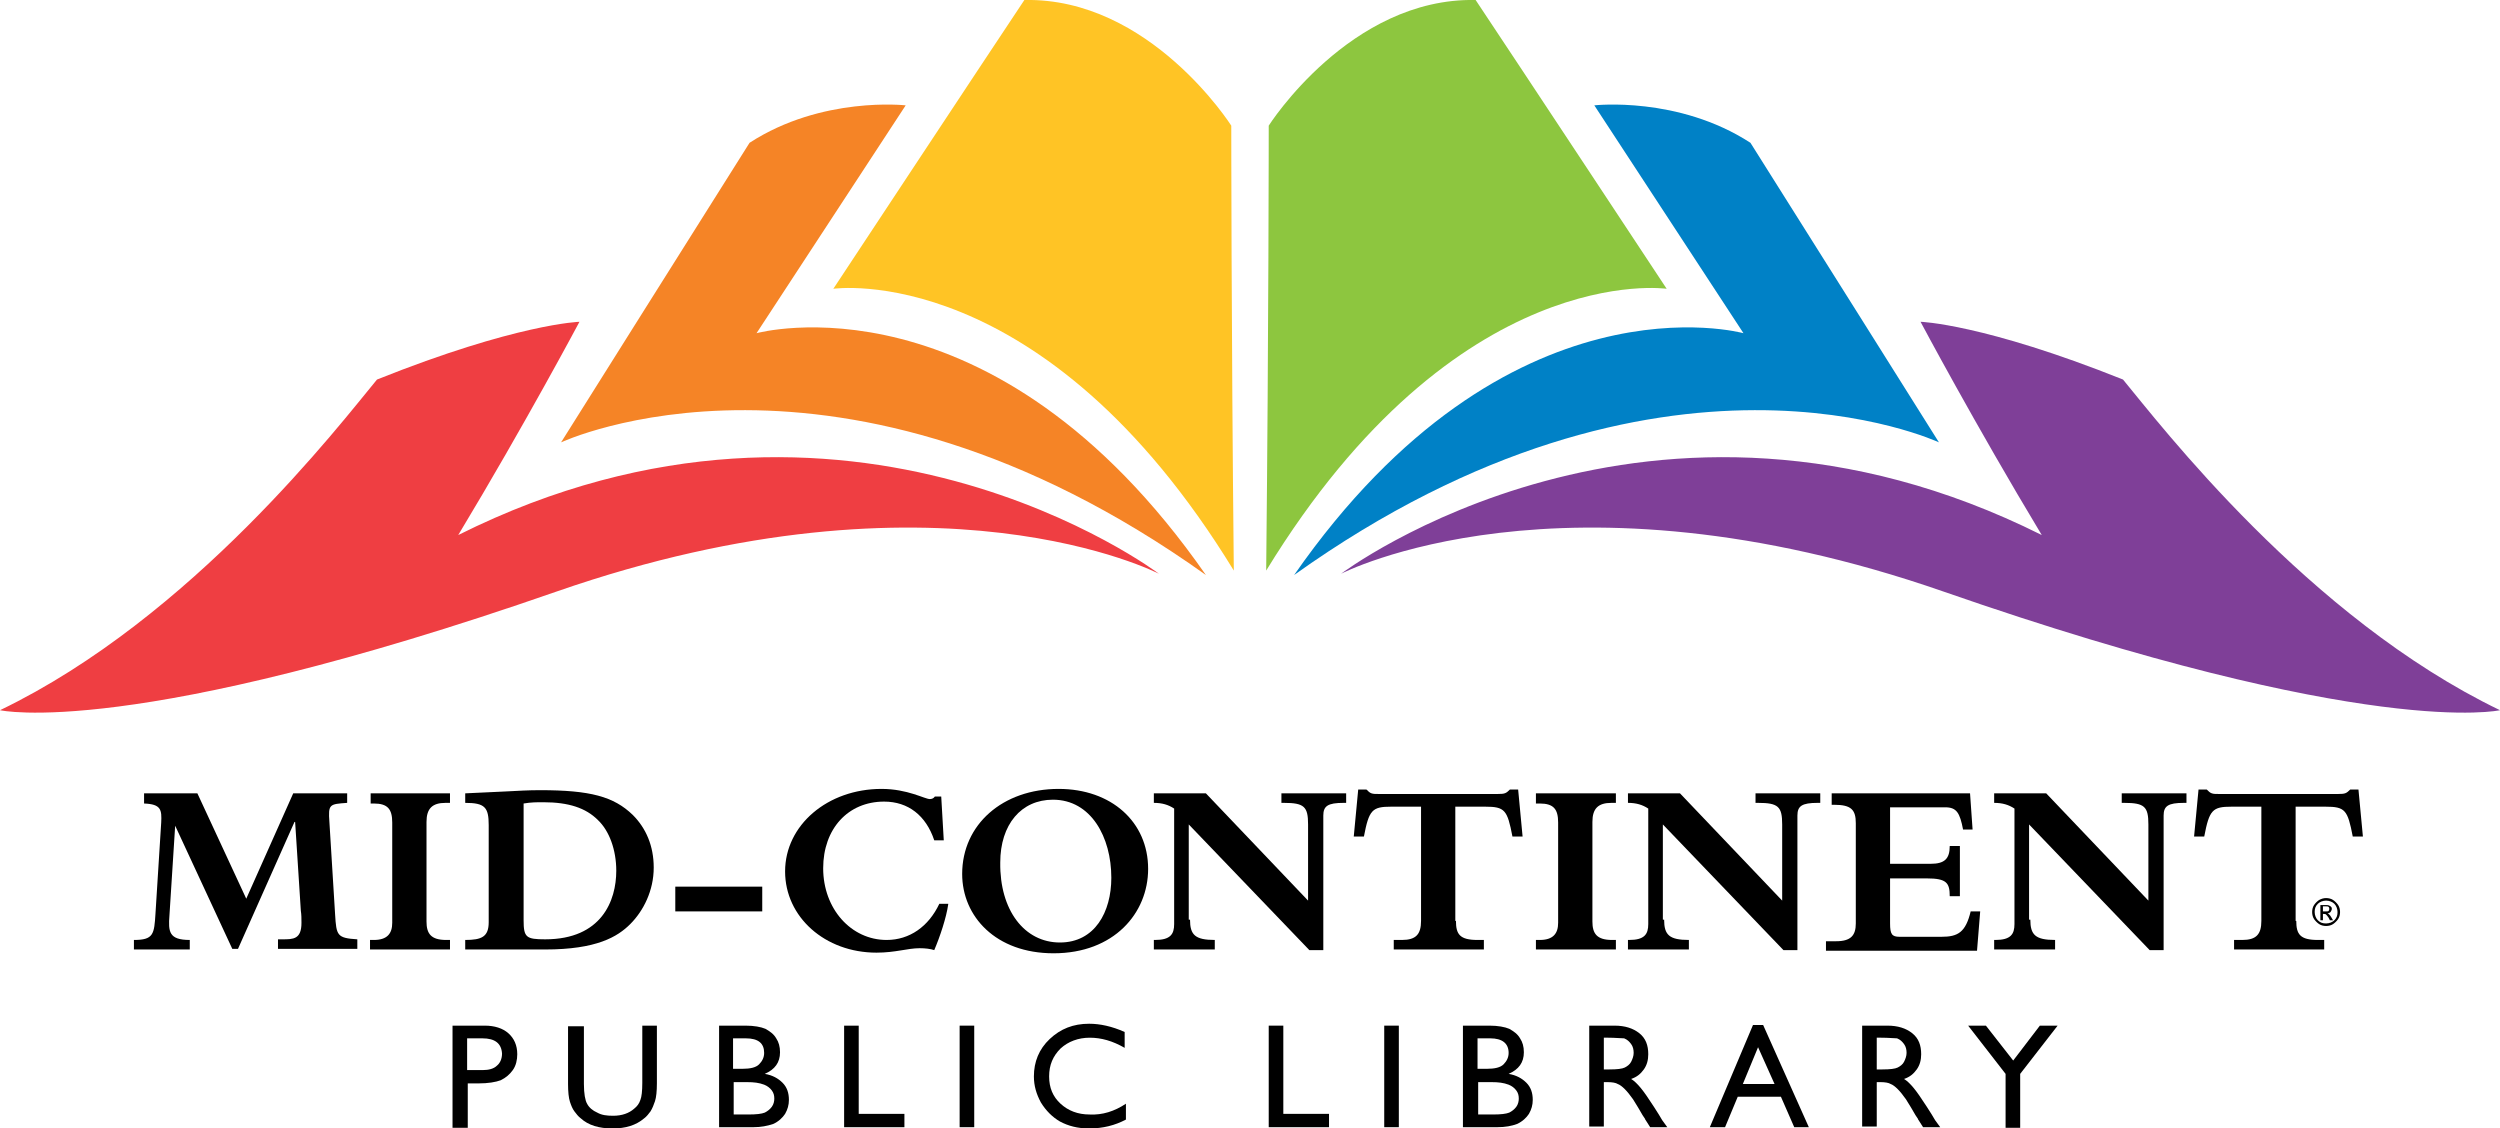
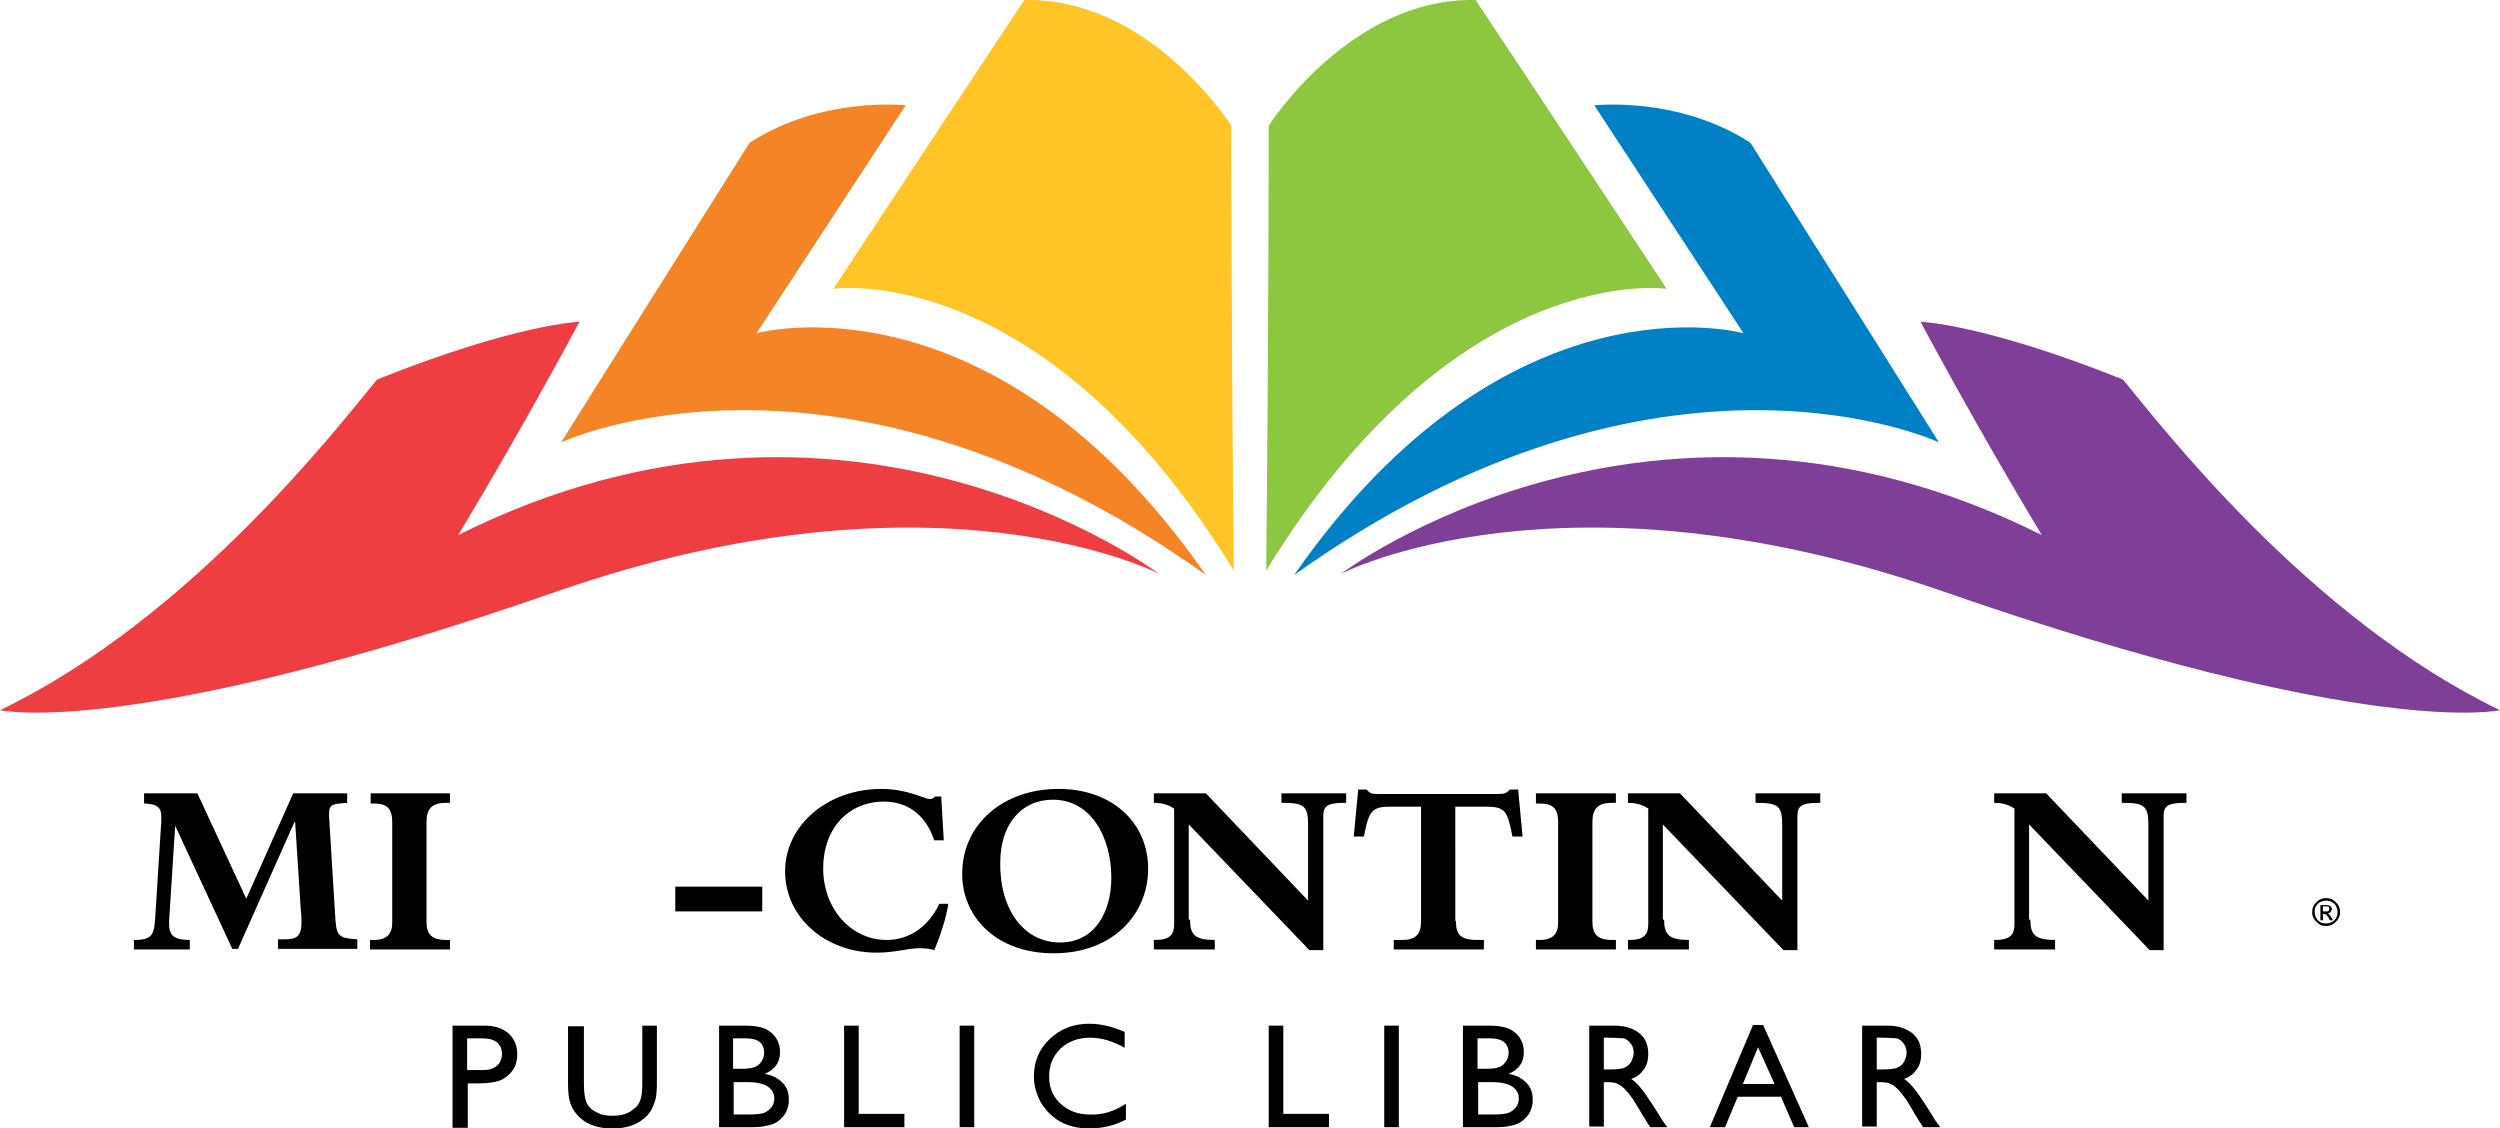
<svg xmlns="http://www.w3.org/2000/svg" version="1.1" id="Layer_1" x="0px" y="0px" viewBox="0 0 393.9 177.8" style="enable-background:new 0 0 393.9 177.8;">
  <g>
    <path d="M27.6,130.1L27.6,130.1l-0.9,14.1c-0.2,2.6-0.1,3.9,3.2,3.9v1.5h-8.8v-1.5c3.1,0,3.2-0.9,3.4-4.2l0.9-14.3   c0.1-2,0-2.9-2.7-3V125h8.4l7.7,16.6l7.4-16.6h8.5v1.5c-2.8,0.2-3,0.2-2.8,3l0.9,14.6c0.2,3.3,0.3,3.7,3.5,3.9v1.5H43.8v-1.5h0.7   c1.7,0,3,0,3-2.6c0-0.6,0-1.3-0.1-1.9l-0.9-14h-0.1l-8.9,20h-0.9L27.6,130.1z" />
    <path d="M58.3,125h12.6v1.5h-0.7c-2.1,0-3,0.9-3,3v15.7c0,1.9,0.7,2.9,3.1,2.9h0.6v1.5H58.3v-1.5h0.6c2.1,0,2.9-1,2.9-2.7v-15.8   c0-2.1-0.7-3-2.9-3h-0.5V125z" />
-     <path d="M73.3,125c2.1-0.1,4.6-0.2,6.4-0.3c2-0.1,3.5-0.2,5.4-0.2c7.9,0,11.6,1,14.6,3.9c2.1,2.1,3.3,4.9,3.3,8.3   c0,3.6-1.6,6.8-3.7,8.9c-2,2-5.3,4-13.4,4H73.3v-1.5c2.6,0,3.7-0.5,3.7-2.8V130c0-2.8-0.6-3.5-3.7-3.5V125z M82.5,145   c0,2.7,0.4,3,3.4,3c8.9,0,11.2-6.1,11.2-10.8c0-3.3-1.1-6.3-2.9-8c-1.9-1.9-4.6-2.8-8.6-2.8c-1.1,0-1.9,0-3.1,0.2V145z" />
    <path d="M106.4,139.7h13.7v3.9h-13.7V139.7z" />
    <path d="M149.4,142.5c-0.3,2.1-1.3,5.1-2.2,7.2c-0.6-0.2-1.4-0.3-2.3-0.3c-1.9,0-3.8,0.7-6.8,0.7c-8.1,0-14.4-5.6-14.4-12.8   c0-7.3,6.7-13,15.2-13c4.1,0,6.8,1.6,7.6,1.6c0.3,0,0.6-0.1,0.8-0.4h1l0.4,6.9h-1.5c-1.3-3.9-4.1-6.1-7.9-6.1   c-5.7,0-9.6,4.3-9.6,10.5c0,6.4,4.4,11.3,10,11.3c3.6,0,6.6-2.1,8.3-5.7H149.4z" />
    <path d="M166.8,124.3c8.3,0,14.1,5.2,14.1,12.6c0,7-5.4,13.3-14.9,13.3c-9.1,0-14.4-5.8-14.4-12.5   C151.6,129.9,158,124.3,166.8,124.3z M167,148.5c5.5,0,8.1-4.8,8.1-10.2c0-6.4-3.2-12.3-9.2-12.3c-5,0-8.3,3.9-8.3,9.9   C157.5,143.4,161.4,148.5,167,148.5z" />
    <path d="M187.5,144.9c0,2.4,0.8,3.2,3.9,3.2v1.5h-9.6v-1.5h0.2c2.4,0,3-0.9,3-2.5v-18.2c-0.9-0.6-1.9-0.9-3.2-0.9V125h8.2   l16.1,16.9v-12c0-2.8-0.6-3.4-3.8-3.4h-0.4V125h10.2v1.5h-0.4c-2.5,0-3.2,0.5-3.2,2v21.2h-2.2l-19-19.8V144.9z" />
    <path d="M229.4,145.1c0,2.1,0.6,3,3.4,3h1v1.5h-14.2v-1.5h1.3c2.2,0,3-0.9,3-3v-18h-4.7c-3,0-3.5,0.5-4.3,4.7h-1.6l0.7-7.4h1.3   c0.3,0.3,0.5,0.5,0.8,0.6c0.3,0.1,0.6,0.1,1.1,0.1h18.8c1.1,0,1.3-0.1,1.9-0.7h1.3l0.7,7.4h-1.6c-0.8-4.2-1.2-4.7-4.3-4.7h-4.7   V145.1z" />
    <path d="M242,125h12.6v1.5h-0.7c-2.1,0-3,0.9-3,3v15.7c0,1.9,0.7,2.9,3.1,2.9h0.6v1.5H242v-1.5h0.6c2.1,0,2.9-1,2.9-2.7v-15.8   c0-2.1-0.7-3-2.9-3H242V125z" />
    <path d="M262.2,144.9c0,2.4,0.8,3.2,3.9,3.2v1.5h-9.6v-1.5h0.2c2.4,0,3-0.9,3-2.5v-18.2c-0.9-0.6-1.9-0.9-3.2-0.9V125h8.2   l16.1,16.9v-12c0-2.8-0.6-3.4-3.8-3.4h-0.4V125h10.2v1.5h-0.4c-2.5,0-3.2,0.5-3.2,2v21.2h-2.2l-19-19.8V144.9z" />
-     <path d="M306.5,127.2h-8.7v8.9h6.4c2.2,0,3-0.8,3-2.8h1.6v7.9h-1.6c0-2.1-0.5-2.8-3.6-2.8h-5.8v7.1c0,1.7,0.3,2.1,1.5,2.1h6.6   c2.6,0,3.8-0.7,4.6-4h1.5l-0.5,6.2h-23.8v-1.5h1.6c2.3,0,3.1-0.9,3.1-2.8v-15.8c0-2.1-0.7-2.9-3.4-2.9h-0.4V125h21.8l0.4,5.7h-1.5   C308.8,128.1,308.3,127.2,306.5,127.2z" />
    <path d="M319.9,144.9c0,2.4,0.8,3.2,3.9,3.2v1.5h-9.6v-1.5h0.2c2.4,0,3-0.9,3-2.5v-18.2c-0.9-0.6-1.9-0.9-3.2-0.9V125h8.2   l16.1,16.9v-12c0-2.8-0.6-3.4-3.8-3.4h-0.4V125h10.2v1.5h-0.4c-2.5,0-3.2,0.5-3.2,2v21.2h-2.2l-19-19.8V144.9z" />
-     <path d="M361.8,145.1c0,2.1,0.6,3,3.4,3h1v1.5H352v-1.5h1.3c2.2,0,3-0.9,3-3v-18h-4.7c-3,0-3.5,0.5-4.3,4.7h-1.6l0.7-7.4h1.3   c0.3,0.3,0.5,0.5,0.8,0.6c0.3,0.1,0.6,0.1,1.1,0.1h18.8c1.1,0,1.3-0.1,1.9-0.7h1.3l0.7,7.4h-1.6c-0.8-4.2-1.2-4.7-4.3-4.7h-4.7   V145.1z" />
  </g>
  <g>
    <path d="M71.3,177.6v-16h5.1c1.5,0,2.8,0.4,3.7,1.2c0.9,0.8,1.4,1.9,1.4,3.3c0,0.9-0.2,1.8-0.7,2.5c-0.5,0.7-1.1,1.2-1.9,1.6   c-0.8,0.3-2,0.5-3.5,0.5h-1.7v7H71.3z M76,163.6h-2.4v5h2.5c0.9,0,1.7-0.2,2.2-0.7c0.5-0.4,0.8-1.1,0.8-1.9   C79,164.4,78,163.6,76,163.6z" />
    <path d="M101.2,161.6h2.3v9.1c0,1.2-0.1,2.2-0.3,2.8c-0.2,0.6-0.4,1.1-0.7,1.6c-0.3,0.4-0.6,0.8-1,1.1c-1.3,1.1-2.9,1.6-5,1.6   c-2.1,0-3.8-0.5-5-1.6c-0.4-0.3-0.7-0.7-1-1.1c-0.3-0.4-0.5-0.9-0.7-1.5c-0.2-0.6-0.3-1.6-0.3-2.8v-9.1H92v9.1   c0,1.5,0.2,2.6,0.5,3.1c0.3,0.6,0.9,1.1,1.6,1.4c0.7,0.4,1.5,0.5,2.5,0.5c1.4,0,2.5-0.4,3.3-1.1c0.5-0.4,0.8-0.8,1-1.4   c0.2-0.5,0.3-1.4,0.3-2.7V161.6z" />
    <path d="M118.7,177.6h-5.4v-16h4.2c1.3,0,2.4,0.2,3.1,0.5c0.7,0.4,1.3,0.8,1.7,1.5c0.4,0.6,0.6,1.3,0.6,2.2c0,1.6-0.8,2.7-2.4,3.4   c1.2,0.2,2.1,0.7,2.8,1.4c0.7,0.7,1,1.6,1,2.7c0,0.8-0.2,1.5-0.6,2.2c-0.4,0.6-1,1.2-1.9,1.6C120.9,177.4,119.9,177.6,118.7,177.6z    M117.5,163.6h-2v4.8h1.5c1.2,0,2.1-0.2,2.6-0.7c0.5-0.5,0.8-1.1,0.8-1.8C120.4,164.4,119.5,163.6,117.5,163.6z M117.7,170.5h-2.1   v5.1h2.3c1.3,0,2.1-0.1,2.6-0.3c0.4-0.2,0.8-0.5,1.1-0.9c0.3-0.4,0.4-0.9,0.4-1.3c0-0.5-0.1-0.9-0.4-1.3c-0.3-0.4-0.7-0.7-1.2-0.9   C119.6,170.6,118.8,170.5,117.7,170.5z" />
    <path d="M133,161.6h2.3v13.9h7.2v2.1H133V161.6z" />
    <path d="M151.2,161.6h2.3v16h-2.3V161.6z" />
    <path d="M177.4,173.9v2.5c-1.7,0.9-3.6,1.4-5.8,1.4c-1.8,0-3.3-0.4-4.6-1.1c-1.2-0.7-2.2-1.7-3-3c-0.7-1.3-1.1-2.6-1.1-4.1   c0-2.3,0.8-4.3,2.5-5.9c1.7-1.6,3.7-2.4,6.2-2.4c1.7,0,3.6,0.4,5.6,1.3v2.5c-1.9-1.1-3.7-1.6-5.5-1.6c-1.8,0-3.4,0.6-4.6,1.7   c-1.2,1.2-1.8,2.6-1.8,4.4c0,1.8,0.6,3.2,1.8,4.3c1.2,1.1,2.7,1.7,4.6,1.7C173.7,175.7,175.6,175.1,177.4,173.9z" />
    <path d="M199.9,161.6h2.3v13.9h7.2v2.1h-9.5V161.6z" />
    <path d="M218.1,161.6h2.3v16h-2.3V161.6z" />
    <path d="M235.9,177.6h-5.4v-16h4.2c1.3,0,2.4,0.2,3.1,0.5c0.7,0.4,1.3,0.8,1.7,1.5c0.4,0.6,0.6,1.3,0.6,2.2c0,1.6-0.8,2.7-2.4,3.4   c1.2,0.2,2.1,0.7,2.8,1.4c0.7,0.7,1,1.6,1,2.7c0,0.8-0.2,1.5-0.6,2.2c-0.4,0.6-1,1.2-1.9,1.6C238.2,177.4,237.2,177.6,235.9,177.6z    M234.8,163.6h-2v4.8h1.5c1.2,0,2.1-0.2,2.6-0.7c0.5-0.5,0.8-1.1,0.8-1.8C237.7,164.4,236.7,163.6,234.8,163.6z M235,170.5h-2.1   v5.1h2.3c1.3,0,2.1-0.1,2.6-0.3c0.4-0.2,0.8-0.5,1.1-0.9c0.3-0.4,0.4-0.9,0.4-1.3c0-0.5-0.1-0.9-0.4-1.3c-0.3-0.4-0.7-0.7-1.2-0.9   C236.9,170.6,236.1,170.5,235,170.5z" />
    <path d="M250.4,177.6v-16h4c1.6,0,2.9,0.4,3.9,1.2c1,0.8,1.4,1.9,1.4,3.3c0,0.9-0.2,1.7-0.7,2.4c-0.5,0.7-1.1,1.2-2,1.5   c0.5,0.3,1,0.8,1.5,1.4c0.5,0.6,1.2,1.6,2.1,3c0.6,0.9,1,1.6,1.3,2.1l0.8,1.1H260l-0.7-1.1c0,0-0.1-0.1-0.1-0.2l-0.4-0.6l-0.7-1.2   l-0.8-1.3c-0.5-0.7-0.9-1.2-1.3-1.6c-0.4-0.4-0.8-0.7-1.1-0.8c-0.3-0.2-0.9-0.3-1.6-0.3h-0.6v7H250.4z M253.4,163.5h-0.7v5h0.9   c1.2,0,2-0.1,2.4-0.3c0.4-0.2,0.8-0.5,1-0.9c0.2-0.4,0.4-0.9,0.4-1.4c0-0.5-0.1-1-0.4-1.4c-0.3-0.4-0.6-0.7-1.1-0.9   C255.3,163.6,254.5,163.5,253.4,163.5z" />
    <path d="M276.2,161.5h1.6l7.2,16.1h-2.3l-2.1-4.8h-6.8l-2,4.8h-2.4L276.2,161.5z M279.6,170.8L277,165l-2.4,5.8H279.6z" />
    <path d="M293.4,177.6v-16h4c1.6,0,2.9,0.4,3.9,1.2c1,0.8,1.4,1.9,1.4,3.3c0,0.9-0.2,1.7-0.7,2.4c-0.5,0.7-1.1,1.2-2,1.5   c0.5,0.3,1,0.8,1.5,1.4c0.5,0.6,1.2,1.6,2.1,3c0.6,0.9,1,1.6,1.3,2.1l0.8,1.1h-2.7l-0.7-1.1c0,0-0.1-0.1-0.1-0.2l-0.4-0.6l-0.7-1.2   l-0.8-1.3c-0.5-0.7-0.9-1.2-1.3-1.6c-0.4-0.4-0.8-0.7-1.1-0.8c-0.3-0.2-0.9-0.3-1.6-0.3h-0.6v7H293.4z M296.4,163.5h-0.7v5h0.9   c1.2,0,2-0.1,2.4-0.3c0.4-0.2,0.8-0.5,1-0.9c0.2-0.4,0.4-0.9,0.4-1.4c0-0.5-0.1-1-0.4-1.4c-0.3-0.4-0.6-0.7-1.1-0.9   C298.4,163.6,297.6,163.5,296.4,163.5z" />
-     <path d="M321.4,161.6h2.8l-5.9,7.6v8.5H316v-8.5l-5.9-7.6h2.8l4.3,5.5L321.4,161.6z" />
  </g>
  <path style="fill:#EF3E42;" d="M0,111.9c0,0,20.5,4.7,87.7-18.7c60.1-20.9,94.9-2.8,94.9-2.8s-48.8-36.9-110.4-6.1  c10.6-17.6,19.1-33.6,19.1-33.6s-9.9,0.3-31.9,9.1C53.6,66.8,30.3,97.3,0,111.9z" />
  <path style="fill:#F58426;" d="M88.4,69.7c0,0,43.6-20.5,101.6,20.9c-33.7-48.4-70.8-38.1-70.8-38.1l23.5-35.9  c0,0-13.2-1.5-24.6,5.9C111.9,32.3,88.4,69.7,88.4,69.7z" />
  <path style="fill:#FFC425;" d="M131.3,45.5c0,0,33-4.8,63.1,44.4C194,51.4,194,19.8,194,19.8S181.2-0.4,161.4,0  C154.8,9.9,131.3,45.5,131.3,45.5z" />
  <path style="fill:#7F3F98;" d="M393.9,111.9c0,0-20.5,4.7-87.7-18.7c-60.1-20.9-94.9-2.8-94.9-2.8s48.8-36.9,110.4-6.1  c-10.6-17.6-19.1-33.6-19.1-33.6s9.9,0.3,31.9,9.1C340.3,66.8,363.6,97.3,393.9,111.9z" />
  <path style="fill:#0081C6;" d="M305.5,69.7c0,0-43.6-20.5-101.6,20.9c33.7-48.4,70.8-38.1,70.8-38.1l-23.5-35.9  c0,0,13.2-1.5,24.6,5.9C282,32.3,305.5,69.7,305.5,69.7z" />
  <path style="fill:#8DC63F;" d="M262.6,45.5c0,0-33-4.8-63.1,44.4c0.4-38.5,0.4-70.1,0.4-70.1S212.7-0.4,232.5,0  C239.1,9.9,262.6,45.5,262.6,45.5z" />
  <g>
    <path d="M366.5,141.5c0.4,0,0.8,0.1,1.1,0.3c0.3,0.2,0.6,0.5,0.8,0.8c0.2,0.3,0.3,0.7,0.3,1.1c0,0.4-0.1,0.8-0.3,1.1   c-0.2,0.3-0.5,0.6-0.8,0.8c-0.3,0.2-0.7,0.3-1.1,0.3c-0.4,0-0.8-0.1-1.1-0.3c-0.3-0.2-0.6-0.5-0.8-0.8c-0.2-0.3-0.3-0.7-0.3-1.1   c0-0.4,0.1-0.8,0.3-1.1c0.2-0.3,0.5-0.6,0.8-0.8C365.8,141.6,366.1,141.5,366.5,141.5z M366.5,141.9c-0.5,0-1,0.2-1.3,0.5   c-0.4,0.4-0.5,0.8-0.5,1.3s0.2,1,0.5,1.3c0.4,0.4,0.8,0.5,1.3,0.5c0.5,0,1-0.2,1.3-0.5c0.4-0.4,0.5-0.8,0.5-1.3   c0-0.5-0.2-1-0.5-1.3C367.5,142.1,367,141.9,366.5,141.9z M366,145h-0.4v-2.4h0.8c0.3,0,0.5,0,0.6,0.1c0.1,0,0.2,0.1,0.3,0.2   c0.1,0.1,0.1,0.2,0.1,0.3c0,0.2-0.1,0.3-0.2,0.5c-0.1,0.1-0.3,0.2-0.5,0.2c0.1,0,0.2,0.1,0.3,0.2c0.1,0.1,0.2,0.2,0.3,0.4l0.3,0.5   h-0.5l-0.2-0.4c-0.2-0.3-0.3-0.4-0.4-0.5c-0.1-0.1-0.2-0.1-0.4-0.1H366V145z M366,142.9v0.7h0.5c0.2,0,0.4,0,0.4-0.1   c0.1-0.1,0.1-0.2,0.1-0.3c0-0.1,0-0.2-0.1-0.3c-0.1-0.1-0.2-0.1-0.5-0.1H366z" />
  </g>
</svg>